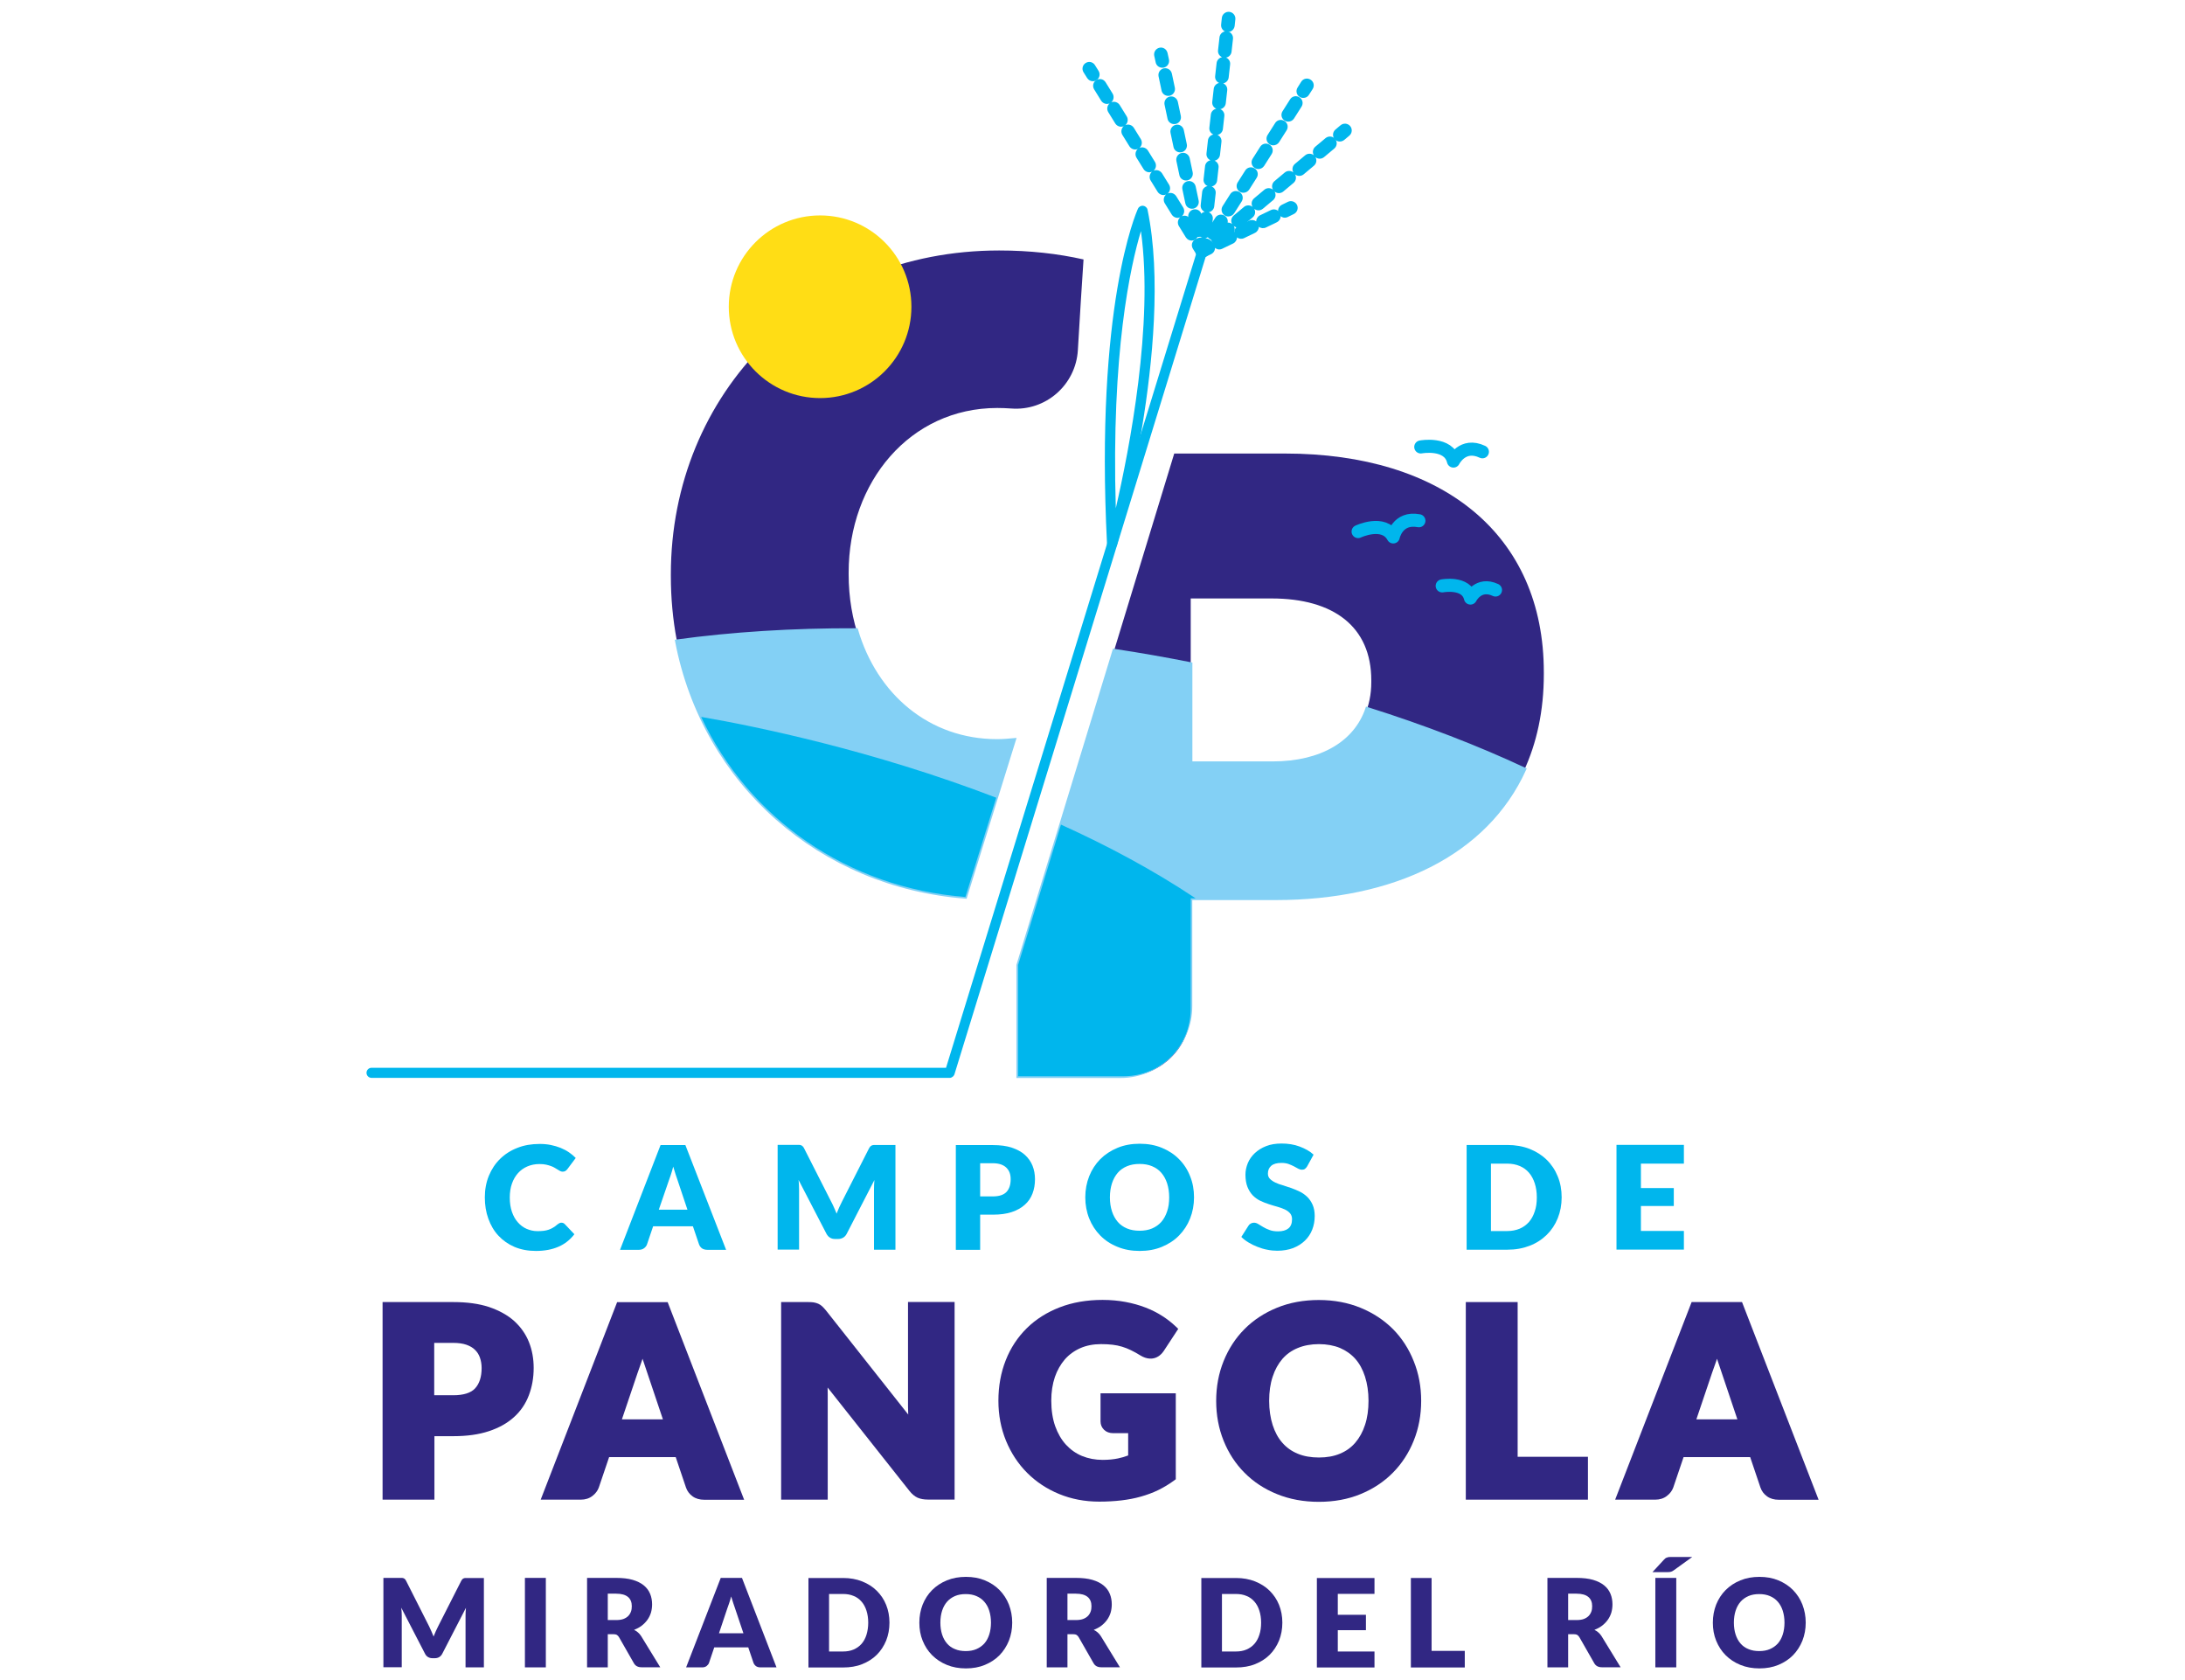
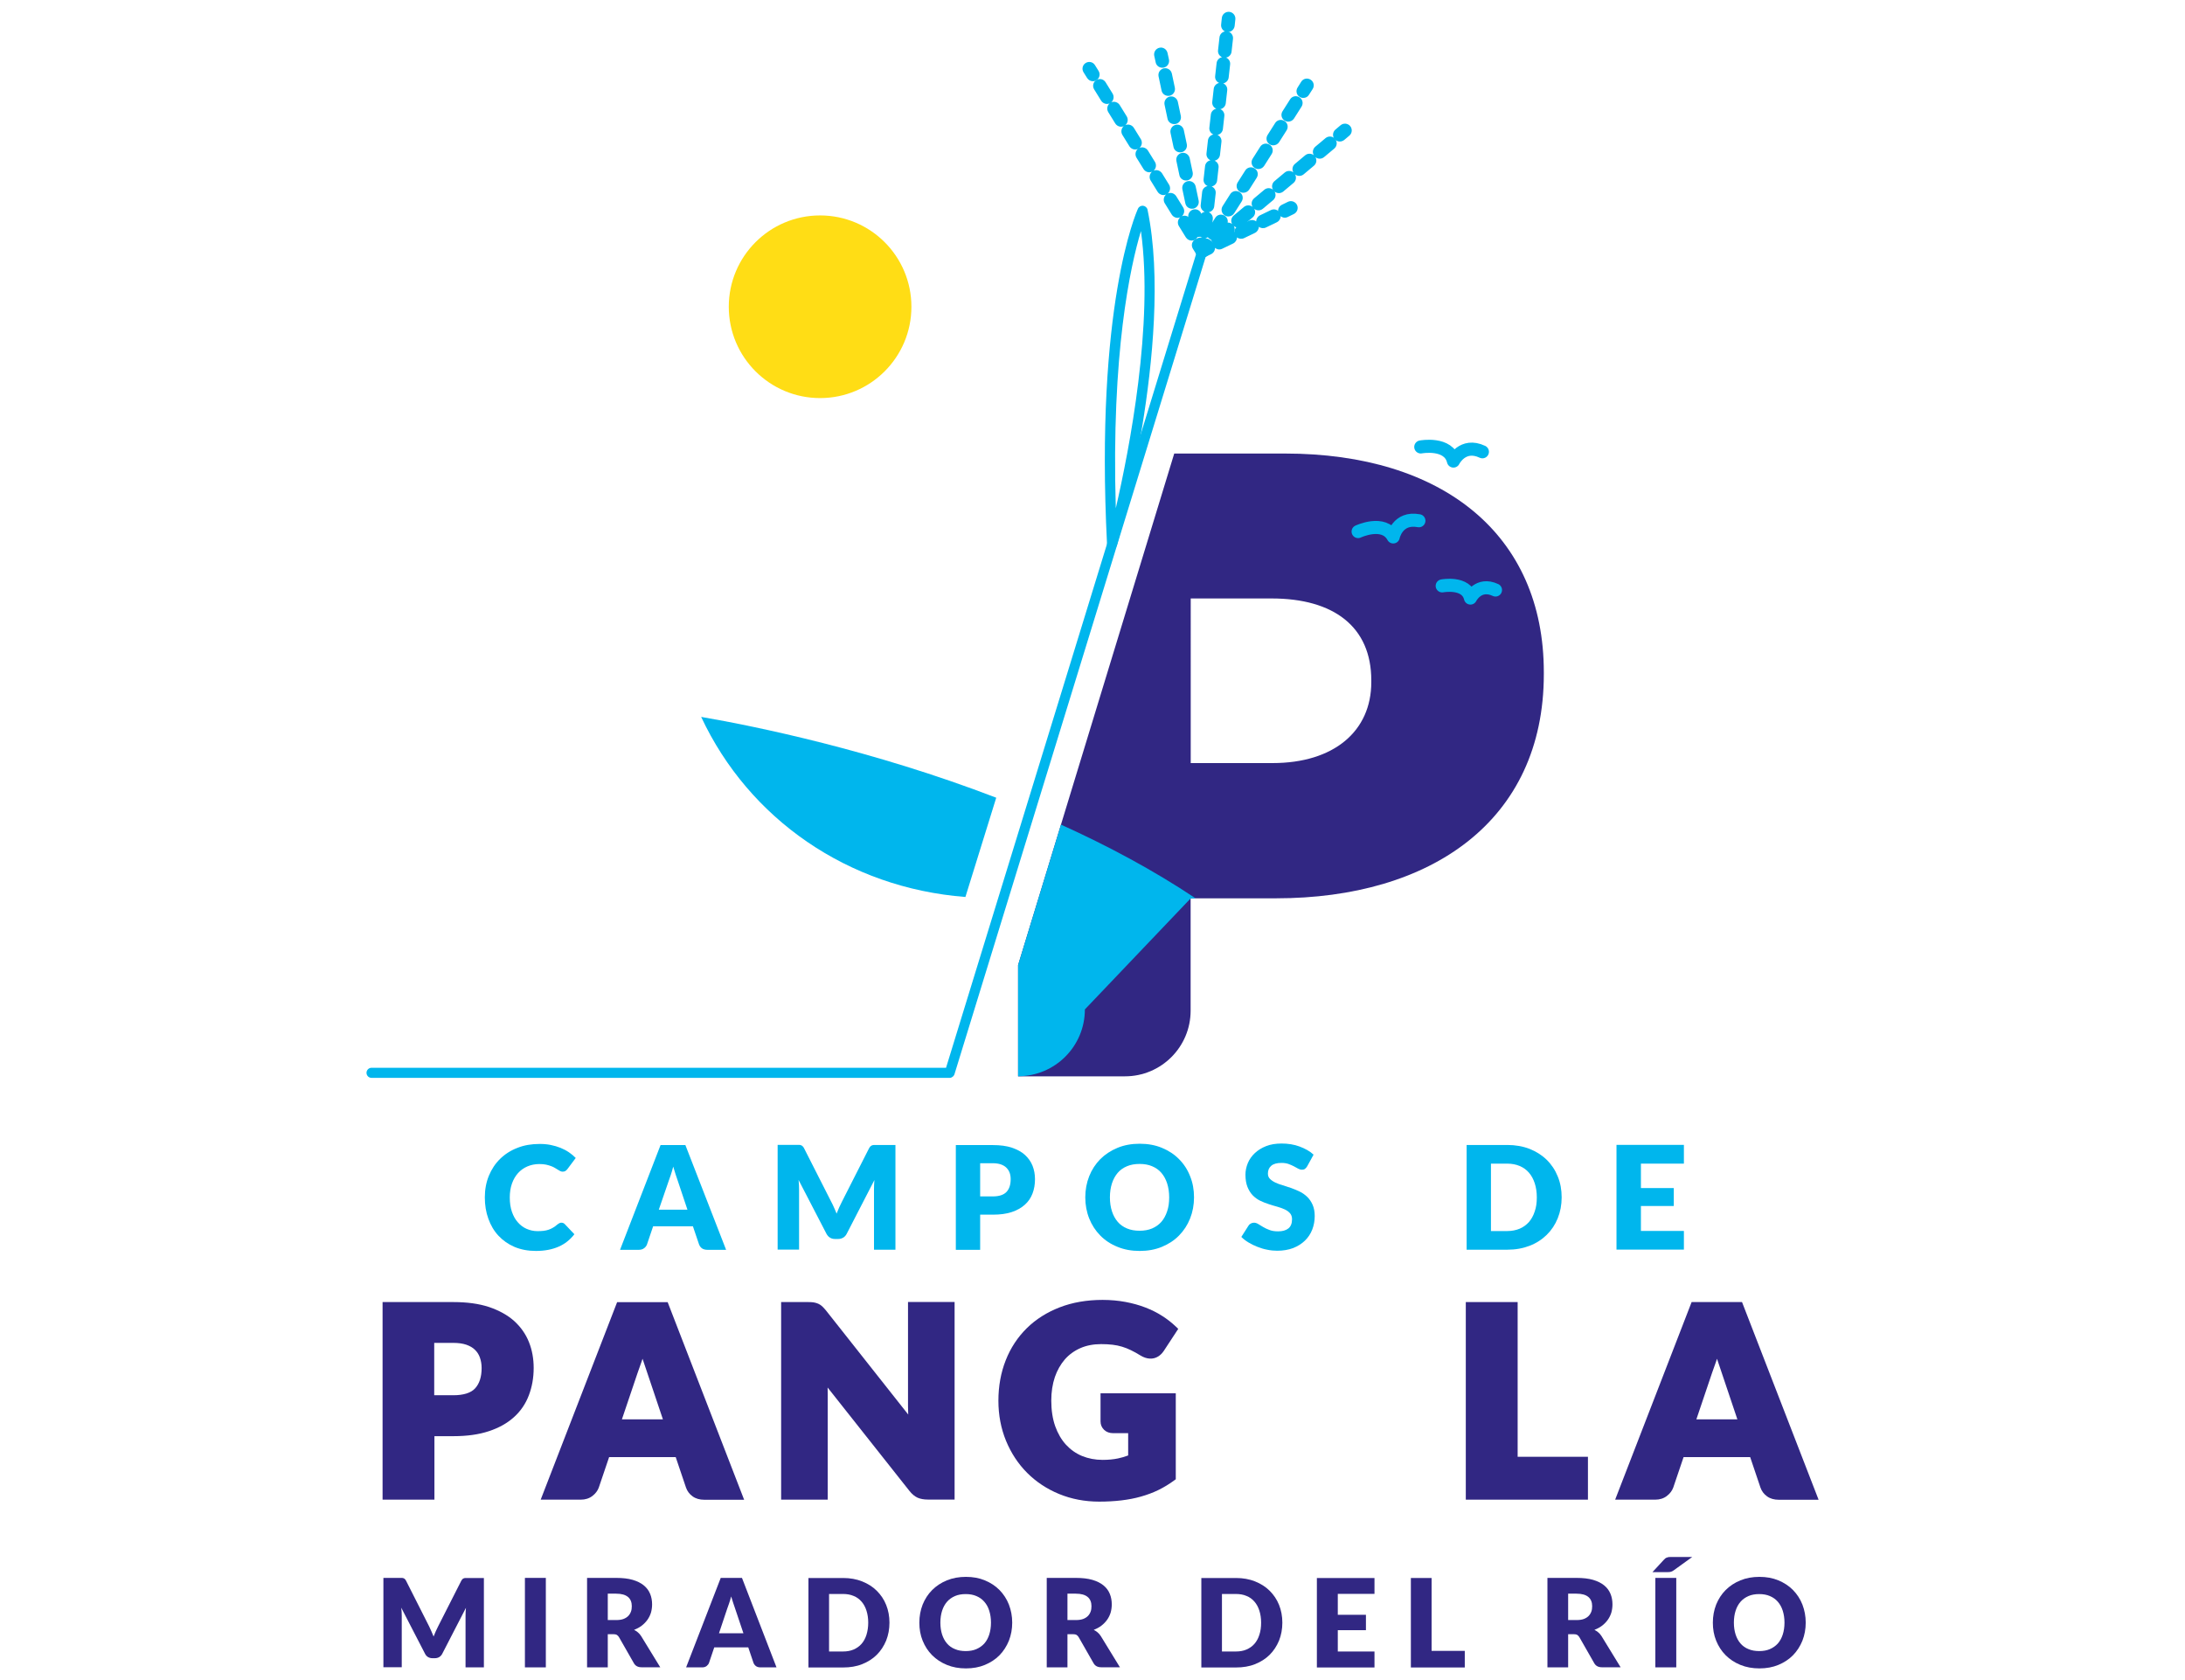
<svg xmlns="http://www.w3.org/2000/svg" version="1.1" id="Capa_9" x="0px" y="0px" viewBox="0 0 212 163" style="enable-background:new 0 0 212 163;" xml:space="preserve">
  <style type="text/css"> .st0{fill:#00B6ED;} .st1{fill:#312783;} .st2{fill:#83D0F5;stroke:#83D0F5;stroke-width:0.322;stroke-miterlimit:10;} .st3{fill:none;} .st4{fill:#FFDD15;} .st5{fill:none;stroke:#00B6ED;stroke-width:1.268;stroke-linecap:round;stroke-linejoin:round;stroke-miterlimit:10;} </style>
  <g>
    <g>
      <path class="st0" d="M54.47,118.62c0.06,0,0.11,0.01,0.17,0.03c0.06,0.02,0.11,0.06,0.16,0.11l0.93,0.98 c-0.41,0.53-0.92,0.94-1.54,1.21c-0.62,0.27-1.35,0.41-2.19,0.41c-0.77,0-1.46-0.13-2.08-0.39c-0.61-0.26-1.13-0.63-1.56-1.09 c-0.43-0.46-0.75-1.01-0.98-1.65c-0.23-0.63-0.34-1.32-0.34-2.07c0-0.76,0.13-1.45,0.39-2.09c0.26-0.63,0.62-1.18,1.09-1.64 c0.47-0.46,1.03-0.82,1.68-1.07c0.65-0.26,1.37-0.38,2.16-0.38c0.38,0,0.74,0.03,1.08,0.1c0.34,0.07,0.65,0.16,0.95,0.28 c0.29,0.12,0.56,0.26,0.81,0.43c0.25,0.17,0.46,0.35,0.66,0.55l-0.8,1.07c-0.05,0.07-0.11,0.12-0.18,0.18 c-0.07,0.05-0.17,0.08-0.29,0.08c-0.08,0-0.16-0.02-0.24-0.06c-0.07-0.04-0.15-0.08-0.24-0.14c-0.08-0.05-0.18-0.11-0.28-0.17 c-0.1-0.06-0.22-0.12-0.36-0.17c-0.14-0.05-0.3-0.1-0.48-0.14c-0.18-0.04-0.4-0.06-0.65-0.06c-0.43,0-0.82,0.08-1.17,0.23 c-0.35,0.15-0.66,0.37-0.91,0.65c-0.25,0.28-0.45,0.62-0.59,1.02c-0.14,0.4-0.21,0.85-0.21,1.35c0,0.52,0.07,0.98,0.21,1.39 c0.14,0.4,0.33,0.75,0.58,1.02c0.24,0.28,0.53,0.49,0.85,0.63c0.33,0.14,0.67,0.22,1.05,0.22c0.21,0,0.41-0.01,0.59-0.03 c0.18-0.02,0.34-0.06,0.49-0.11c0.15-0.05,0.3-0.12,0.43-0.2c0.14-0.08,0.28-0.18,0.41-0.3c0.06-0.05,0.12-0.08,0.18-0.12 C54.33,118.63,54.4,118.62,54.47,118.62z" />
      <path class="st0" d="M70.45,121.25h-1.83c-0.2,0-0.37-0.05-0.51-0.14c-0.13-0.1-0.22-0.22-0.28-0.37l-0.6-1.77h-3.86l-0.6,1.77 c-0.05,0.13-0.14,0.25-0.27,0.35c-0.13,0.1-0.3,0.16-0.5,0.16h-1.84l3.93-10.16h2.41L70.45,121.25z M63.92,117.36h2.78l-0.93-2.78 c-0.06-0.18-0.13-0.38-0.21-0.62c-0.08-0.24-0.16-0.5-0.24-0.78c-0.07,0.28-0.15,0.55-0.23,0.79s-0.15,0.45-0.22,0.63 L63.92,117.36z" />
      <path class="st0" d="M80.92,117.15c0.09,0.19,0.17,0.39,0.25,0.59c0.08-0.2,0.16-0.4,0.25-0.6c0.09-0.19,0.18-0.38,0.27-0.56 l2.61-5.14c0.05-0.09,0.09-0.16,0.14-0.21c0.05-0.05,0.1-0.08,0.16-0.11c0.06-0.02,0.13-0.04,0.21-0.04c0.08,0,0.17,0,0.27,0h1.8 v10.16H84.8v-5.84c0-0.28,0.01-0.59,0.04-0.92l-2.69,5.22c-0.08,0.16-0.2,0.29-0.34,0.37c-0.14,0.08-0.3,0.13-0.48,0.13h-0.32 c-0.18,0-0.34-0.04-0.48-0.13c-0.14-0.08-0.25-0.21-0.34-0.37l-2.71-5.23c0.02,0.16,0.03,0.32,0.04,0.48 c0.01,0.16,0.01,0.31,0.01,0.44v5.84h-2.08v-10.16h1.8c0.1,0,0.19,0,0.27,0s0.15,0.01,0.21,0.04c0.06,0.02,0.12,0.06,0.16,0.11 c0.05,0.05,0.1,0.12,0.14,0.21l2.62,5.16C80.75,116.78,80.84,116.96,80.92,117.15z" />
      <path class="st0" d="M95.1,117.85v3.4h-2.36v-10.16h3.59c0.72,0,1.33,0.08,1.84,0.25c0.51,0.17,0.94,0.4,1.27,0.7 c0.33,0.3,0.58,0.65,0.74,1.05c0.16,0.4,0.24,0.84,0.24,1.31c0,0.51-0.08,0.97-0.24,1.39c-0.16,0.42-0.41,0.79-0.75,1.09 c-0.33,0.3-0.76,0.54-1.27,0.71c-0.51,0.17-1.12,0.25-1.82,0.25H95.1z M95.1,116.07h1.23c0.61,0,1.06-0.15,1.33-0.44 c0.27-0.29,0.4-0.7,0.4-1.23c0-0.23-0.03-0.44-0.1-0.63c-0.07-0.19-0.18-0.35-0.32-0.49c-0.14-0.14-0.32-0.24-0.54-0.32 c-0.22-0.07-0.47-0.11-0.77-0.11H95.1V116.07z" />
      <path class="st0" d="M115.85,116.16c0,0.73-0.13,1.42-0.38,2.05c-0.25,0.63-0.61,1.18-1.07,1.65c-0.46,0.47-1.01,0.83-1.66,1.1 c-0.65,0.27-1.37,0.4-2.16,0.4s-1.51-0.13-2.16-0.4c-0.65-0.26-1.21-0.63-1.67-1.1c-0.46-0.47-0.82-1.02-1.07-1.65 c-0.25-0.63-0.38-1.32-0.38-2.05c0-0.73,0.13-1.42,0.38-2.05c0.25-0.63,0.61-1.18,1.07-1.65c0.46-0.46,1.02-0.83,1.67-1.1 c0.65-0.27,1.37-0.4,2.16-0.4s1.51,0.13,2.16,0.4c0.65,0.27,1.2,0.63,1.66,1.1c0.46,0.46,0.82,1.01,1.07,1.65 C115.73,114.75,115.85,115.43,115.85,116.16z M113.44,116.16c0-0.5-0.07-0.95-0.2-1.36c-0.13-0.4-0.32-0.74-0.56-1.02 c-0.24-0.28-0.54-0.49-0.9-0.64c-0.35-0.15-0.76-0.22-1.21-0.22c-0.46,0-0.86,0.07-1.22,0.22c-0.36,0.15-0.66,0.36-0.9,0.64 c-0.24,0.28-0.43,0.62-0.56,1.02c-0.13,0.4-0.2,0.85-0.2,1.36c0,0.51,0.07,0.96,0.2,1.36c0.13,0.4,0.32,0.74,0.56,1.02 c0.24,0.28,0.54,0.49,0.9,0.64c0.36,0.15,0.76,0.22,1.22,0.22c0.45,0,0.85-0.07,1.21-0.22c0.35-0.15,0.65-0.36,0.9-0.64 c0.24-0.28,0.43-0.62,0.56-1.02C113.38,117.12,113.44,116.67,113.44,116.16z" />
      <path class="st0" d="M126.83,113.15c-0.07,0.11-0.14,0.2-0.22,0.25c-0.08,0.06-0.18,0.08-0.3,0.08c-0.11,0-0.22-0.03-0.35-0.1 c-0.12-0.07-0.26-0.14-0.42-0.23c-0.16-0.08-0.33-0.16-0.53-0.23c-0.2-0.07-0.43-0.1-0.68-0.1c-0.44,0-0.77,0.09-0.99,0.28 c-0.22,0.19-0.32,0.44-0.32,0.76c0,0.2,0.06,0.37,0.2,0.51c0.13,0.13,0.3,0.25,0.51,0.35c0.21,0.1,0.45,0.19,0.73,0.27 c0.27,0.08,0.55,0.17,0.83,0.27c0.28,0.1,0.56,0.22,0.83,0.35c0.27,0.13,0.51,0.31,0.73,0.52c0.21,0.21,0.38,0.46,0.51,0.76 c0.13,0.3,0.2,0.66,0.2,1.08c0,0.47-0.08,0.91-0.24,1.32c-0.16,0.41-0.4,0.77-0.71,1.07c-0.31,0.3-0.69,0.54-1.14,0.72 c-0.45,0.17-0.97,0.26-1.55,0.26c-0.32,0-0.64-0.03-0.97-0.1c-0.33-0.06-0.65-0.16-0.95-0.28c-0.31-0.12-0.6-0.26-0.86-0.42 c-0.27-0.16-0.5-0.34-0.7-0.54l0.7-1.1c0.05-0.08,0.12-0.15,0.22-0.2s0.19-0.08,0.3-0.08c0.14,0,0.28,0.04,0.42,0.13 c0.14,0.09,0.3,0.19,0.48,0.29c0.18,0.11,0.38,0.2,0.62,0.29c0.23,0.09,0.51,0.13,0.82,0.13c0.43,0,0.76-0.09,1-0.28 c0.24-0.19,0.36-0.49,0.36-0.9c0-0.24-0.07-0.43-0.2-0.58c-0.13-0.15-0.3-0.27-0.51-0.37c-0.21-0.1-0.45-0.18-0.72-0.26 c-0.27-0.07-0.55-0.16-0.83-0.25c-0.28-0.09-0.56-0.2-0.83-0.33c-0.27-0.13-0.51-0.31-0.72-0.52c-0.21-0.22-0.38-0.49-0.51-0.81 c-0.13-0.32-0.2-0.72-0.2-1.2c0-0.38,0.08-0.75,0.23-1.12c0.15-0.36,0.38-0.69,0.68-0.97c0.3-0.28,0.66-0.51,1.1-0.68 c0.43-0.17,0.93-0.25,1.49-0.25c0.31,0,0.61,0.02,0.91,0.07c0.3,0.05,0.58,0.12,0.84,0.22c0.27,0.1,0.51,0.21,0.74,0.34 c0.23,0.13,0.44,0.28,0.62,0.45L126.83,113.15z" />
      <path class="st0" d="M151.52,116.16c0,0.73-0.13,1.41-0.38,2.03c-0.25,0.62-0.61,1.16-1.07,1.61c-0.46,0.45-1.01,0.81-1.66,1.06 c-0.65,0.25-1.37,0.38-2.16,0.38h-3.95v-10.16h3.95c0.79,0,1.51,0.13,2.16,0.38c0.65,0.26,1.2,0.61,1.66,1.06 c0.46,0.45,0.82,0.99,1.07,1.61C151.4,114.76,151.52,115.43,151.52,116.16z M149.11,116.16c0-0.5-0.07-0.96-0.2-1.36 c-0.13-0.4-0.32-0.75-0.56-1.03c-0.24-0.28-0.54-0.5-0.9-0.65c-0.35-0.15-0.76-0.23-1.21-0.23h-1.58v6.54h1.58 c0.45,0,0.85-0.08,1.21-0.23c0.35-0.15,0.65-0.37,0.9-0.65c0.24-0.28,0.43-0.62,0.56-1.03 C149.05,117.13,149.11,116.67,149.11,116.16z" />
      <path class="st0" d="M163.38,111.08v1.81h-4.17v2.37h3.19v1.74h-3.19v2.42h4.17v1.81h-6.54v-10.16H163.38z" />
    </g>
    <g>
      <path class="st1" d="M49.88,128.15c-0.64-0.57-1.46-1.02-2.43-1.35c-0.97-0.32-2.13-0.48-3.46-0.48h-6.87v19.17h5.03v-6.16h1.85 c1.31,0,2.46-0.16,3.42-0.48c0.98-0.32,1.8-0.78,2.44-1.36c0.65-0.58,1.14-1.3,1.45-2.12c0.31-0.81,0.47-1.7,0.47-2.66 c0-0.89-0.15-1.74-0.46-2.51C51.01,129.42,50.52,128.73,49.88,128.15z M43.98,135.36h-1.85v-5.08h1.85c0.49,0,0.92,0.06,1.27,0.18 c0.34,0.12,0.62,0.28,0.83,0.49c0.22,0.21,0.38,0.46,0.48,0.75c0.11,0.3,0.17,0.65,0.17,1.02c0,0.85-0.21,1.51-0.63,1.97 C45.7,135.13,44.98,135.36,43.98,135.36z" />
      <path class="st1" d="M59.88,126.32l-7.42,19.17h3.89c0.44,0,0.82-0.12,1.13-0.36c0.3-0.23,0.51-0.51,0.62-0.82l1-2.95h6.46l1,2.96 c0.12,0.34,0.33,0.63,0.64,0.85c0.3,0.22,0.69,0.33,1.14,0.33h3.86l-7.42-19.17H59.88z M62.27,132.04 c0.02-0.07,0.05-0.14,0.07-0.22c0.02,0.07,0.05,0.14,0.07,0.2l1.91,5.68h-3.98l1.52-4.5C61.98,132.87,62.12,132.48,62.27,132.04z" />
      <path class="st1" d="M88.1,136.45c0,0.25,0.01,0.51,0.02,0.78l-7.99-10.11c-0.13-0.16-0.25-0.28-0.35-0.38 c-0.12-0.11-0.25-0.2-0.39-0.26c-0.13-0.06-0.29-0.1-0.45-0.13c-0.14-0.02-0.32-0.03-0.52-0.03h-2.63v19.17h4.52v-10.25 c0-0.2,0-0.41-0.01-0.63l7.93,10.02c0.25,0.32,0.52,0.54,0.8,0.67c0.28,0.12,0.61,0.18,0.99,0.18h2.6v-19.17H88.1V136.45z" />
      <path class="st1" d="M103.31,131.89c0.41-0.47,0.92-0.84,1.51-1.1c0.59-0.26,1.27-0.39,2.01-0.39c0.41,0,0.79,0.02,1.12,0.06 c0.32,0.04,0.63,0.1,0.92,0.19c0.29,0.09,0.58,0.2,0.86,0.34c0.29,0.14,0.6,0.31,0.92,0.51c0.6,0.37,1.22,0.41,1.72,0.1 c0.21-0.13,0.39-0.31,0.54-0.53l1.41-2.15l-0.23-0.22c-0.39-0.37-0.83-0.72-1.32-1.03c-0.49-0.32-1.04-0.59-1.63-0.82 c-0.59-0.23-1.24-0.41-1.93-0.54c-0.69-0.13-1.44-0.2-2.23-0.2c-1.52,0-2.92,0.24-4.16,0.72c-1.24,0.48-2.32,1.16-3.2,2.03 c-0.88,0.87-1.57,1.91-2.04,3.11c-0.47,1.19-0.71,2.51-0.71,3.92c0,1.39,0.25,2.7,0.74,3.89c0.49,1.19,1.18,2.24,2.05,3.11 c0.87,0.87,1.91,1.56,3.1,2.05c1.19,0.49,2.49,0.74,3.89,0.74c0.76,0,1.48-0.04,2.15-0.12c0.67-0.08,1.31-0.2,1.9-0.37 c0.6-0.17,1.17-0.38,1.7-0.64c0.53-0.26,1.04-0.57,1.53-0.93l0.15-0.11v-8.34h-7.3v2.73c0,0.32,0.12,0.6,0.35,0.82 c0.22,0.21,0.52,0.32,0.89,0.32h1.44v2.16c-0.31,0.12-0.65,0.22-0.99,0.29c-0.43,0.09-0.93,0.14-1.49,0.14 c-0.72,0-1.39-0.13-2-0.38c-0.6-0.25-1.12-0.62-1.56-1.1c-0.44-0.48-0.79-1.09-1.04-1.79c-0.25-0.71-0.38-1.55-0.38-2.48 c0-0.84,0.12-1.61,0.35-2.29C102.57,132.95,102.9,132.37,103.31,131.89z" />
-       <path class="st1" d="M135.16,128.95c-0.87-0.87-1.92-1.57-3.14-2.07c-1.22-0.5-2.58-0.76-4.06-0.76c-1.47,0-2.84,0.25-4.06,0.75 c-1.22,0.5-2.28,1.19-3.15,2.07c-0.87,0.87-1.55,1.92-2.03,3.11c-0.48,1.19-0.72,2.48-0.72,3.86c0,1.37,0.24,2.67,0.72,3.86 c0.48,1.19,1.16,2.24,2.03,3.11c0.87,0.88,1.93,1.58,3.15,2.07c1.22,0.5,2.59,0.75,4.06,0.75c1.48,0,2.84-0.25,4.05-0.75 c1.22-0.5,2.27-1.2,3.14-2.08c0.87-0.88,1.55-1.93,2.02-3.11c0.48-1.19,0.72-2.48,0.72-3.86c0-1.36-0.24-2.66-0.72-3.84 C136.7,130.87,136.02,129.82,135.16,128.95z M130.01,141.03c-0.59,0.25-1.28,0.37-2.04,0.37c-0.77,0-1.47-0.12-2.06-0.37 c-0.59-0.24-1.09-0.6-1.49-1.06c-0.41-0.46-0.72-1.04-0.94-1.72c-0.22-0.69-0.34-1.48-0.34-2.35c0-0.87,0.11-1.65,0.34-2.34 c0.22-0.68,0.54-1.25,0.94-1.72c0.4-0.46,0.9-0.82,1.49-1.06c0.6-0.25,1.29-0.38,2.06-0.38c0.76,0,1.45,0.13,2.04,0.37 c0.58,0.25,1.08,0.6,1.49,1.06c0.41,0.46,0.72,1.04,0.94,1.72c0.22,0.69,0.34,1.48,0.34,2.34c0,0.87-0.11,1.67-0.34,2.35 c-0.22,0.68-0.54,1.25-0.94,1.72C131.09,140.44,130.59,140.79,130.01,141.03z" />
      <polygon class="st1" points="147.25,126.32 142.22,126.32 142.22,145.49 154.07,145.49 154.07,141.33 147.25,141.33 " />
      <path class="st1" d="M169.02,126.32h-4.89l-7.42,19.17h3.89c0.44,0,0.82-0.12,1.13-0.36c0.3-0.23,0.51-0.51,0.62-0.82l1-2.95h6.46 l1,2.96c0.12,0.34,0.33,0.63,0.64,0.85c0.3,0.22,0.69,0.33,1.14,0.33h3.86L169.02,126.32z M166.52,132.04 c0.02-0.07,0.05-0.14,0.07-0.22c0.02,0.07,0.04,0.14,0.07,0.2l1.91,5.68h-3.98l1.52-4.5 C166.23,132.87,166.37,132.48,166.52,132.04z" />
    </g>
    <g>
      <path class="st0" d="M106.04,7.88c-0.22,0-0.43-0.11-0.56-0.31l-0.35-0.56c-0.19-0.31-0.1-0.71,0.21-0.9 c0.31-0.19,0.71-0.1,0.9,0.21l0.35,0.56c0.19,0.31,0.1,0.71-0.21,0.9C106.28,7.85,106.16,7.88,106.04,7.88z" />
      <path class="st0" d="M115.62,23.34c-0.22,0-0.43-0.11-0.56-0.31l-0.68-1.1c-0.17-0.28-0.11-0.64,0.13-0.85 c-0.29,0.13-0.64,0.02-0.82-0.26l-0.68-1.1c-0.17-0.28-0.11-0.64,0.13-0.85c-0.29,0.13-0.64,0.02-0.82-0.26l-0.68-1.1 c-0.17-0.28-0.11-0.64,0.13-0.85c-0.29,0.13-0.64,0.02-0.82-0.26l-0.68-1.1c-0.17-0.28-0.11-0.64,0.13-0.85 c-0.29,0.13-0.64,0.02-0.82-0.26l-0.68-1.1c-0.17-0.28-0.11-0.64,0.13-0.85c-0.29,0.13-0.64,0.02-0.82-0.26l-0.68-1.1 c-0.17-0.28-0.11-0.64,0.13-0.85c-0.29,0.13-0.64,0.02-0.82-0.26l-0.68-1.1c-0.19-0.31-0.1-0.71,0.21-0.9 c0.31-0.19,0.71-0.1,0.9,0.21l0.68,1.1c0.17,0.28,0.11,0.64-0.13,0.85c0.29-0.13,0.64-0.02,0.82,0.26l0.68,1.1 c0.17,0.28,0.11,0.64-0.13,0.85c0.29-0.13,0.64-0.02,0.82,0.26l0.68,1.1c0.17,0.28,0.11,0.64-0.13,0.85 c0.29-0.13,0.64-0.02,0.82,0.26l0.68,1.1c0.17,0.28,0.11,0.64-0.13,0.85c0.29-0.13,0.64-0.02,0.82,0.26l0.68,1.1 c0.17,0.28,0.11,0.64-0.13,0.85c0.29-0.13,0.64-0.02,0.82,0.26l0.68,1.1c0.17,0.28,0.11,0.64-0.13,0.85 c0.29-0.13,0.64-0.02,0.82,0.26l0.68,1.1c0.19,0.31,0.1,0.71-0.21,0.9C115.86,23.31,115.74,23.34,115.62,23.34z" />
      <path class="st0" d="M116.65,25c-0.22,0-0.44-0.11-0.56-0.31l-0.35-0.56c-0.19-0.31-0.1-0.71,0.21-0.9 c0.31-0.19,0.71-0.1,0.9,0.21l0.03,0.06l0.06-0.03c0.33-0.16,0.72-0.02,0.88,0.3c0.16,0.33,0.02,0.72-0.3,0.88l-0.59,0.29 C116.85,24.98,116.75,25,116.65,25z" />
      <path class="st0" d="M118.3,24.2c-0.24,0-0.48-0.14-0.59-0.37c-0.16-0.33-0.02-0.72,0.3-0.88l1.06-0.51 c0.23-0.11,0.5-0.08,0.69,0.07c0-0.24,0.14-0.47,0.37-0.59l1.06-0.51c0.23-0.11,0.5-0.08,0.69,0.07c0-0.24,0.14-0.47,0.37-0.59 l1.06-0.51c0.33-0.16,0.72-0.02,0.88,0.3c0.16,0.33,0.02,0.72-0.3,0.88l-1.06,0.51c-0.23,0.11-0.5,0.08-0.69-0.07 c0,0.24-0.14,0.47-0.37,0.59l-1.06,0.51c-0.23,0.11-0.5,0.08-0.69-0.07c0,0.24-0.14,0.47-0.37,0.59l-1.06,0.51 C118.5,24.18,118.4,24.2,118.3,24.2z" />
      <path class="st0" d="M124.66,21.12c-0.24,0-0.48-0.14-0.59-0.37c-0.16-0.33-0.02-0.72,0.3-0.88l0.59-0.29 c0.33-0.16,0.72-0.02,0.88,0.3c0.16,0.33,0.02,0.72-0.3,0.88l-0.59,0.29C124.85,21.1,124.76,21.12,124.66,21.12z" />
    </g>
    <g>
      <path class="st0" d="M112.77,6.57c-0.3,0-0.58-0.21-0.64-0.52l-0.14-0.64c-0.07-0.35,0.15-0.7,0.51-0.78 c0.35-0.08,0.7,0.15,0.78,0.51l0.14,0.64c0.07,0.35-0.15,0.7-0.51,0.78C112.86,6.56,112.81,6.57,112.77,6.57z" />
      <path class="st0" d="M116.23,22.99c-0.3,0-0.58-0.21-0.64-0.52l-0.29-1.37c-0.07-0.35,0.15-0.7,0.51-0.78 c0.35-0.08,0.7,0.15,0.78,0.51l0.29,1.37c0.07,0.35-0.15,0.7-0.51,0.78C116.32,22.98,116.27,22.99,116.23,22.99z M115.65,20.25 c-0.3,0-0.58-0.21-0.64-0.52l-0.29-1.37c-0.07-0.36,0.15-0.7,0.51-0.78c0.35-0.08,0.7,0.15,0.78,0.51l0.29,1.37 c0.07,0.35-0.15,0.7-0.51,0.78C115.74,20.25,115.7,20.25,115.65,20.25z M115.07,17.51c-0.3,0-0.58-0.21-0.64-0.52l-0.29-1.37 c-0.07-0.35,0.15-0.7,0.51-0.78c0.35-0.08,0.7,0.15,0.78,0.51l0.29,1.37c0.07,0.36-0.15,0.7-0.51,0.78 C115.16,17.51,115.12,17.51,115.07,17.51z M114.5,14.78c-0.3,0-0.58-0.21-0.64-0.52l-0.29-1.37c-0.07-0.35,0.15-0.7,0.51-0.78 c0.36-0.08,0.7,0.15,0.78,0.51l0.29,1.37c0.07,0.35-0.15,0.7-0.51,0.78C114.59,14.77,114.54,14.78,114.5,14.78z M113.92,12.04 c-0.3,0-0.58-0.21-0.64-0.52l-0.29-1.37c-0.07-0.35,0.15-0.7,0.51-0.78c0.35-0.08,0.7,0.15,0.78,0.51l0.29,1.37 c0.07,0.36-0.15,0.7-0.51,0.78C114.01,12.04,113.96,12.04,113.92,12.04z M113.34,9.3c-0.3,0-0.58-0.21-0.64-0.52l-0.29-1.37 c-0.07-0.36,0.15-0.7,0.51-0.78c0.35-0.07,0.7,0.15,0.78,0.51l0.29,1.37c0.07,0.35-0.15,0.7-0.51,0.78 C113.43,9.3,113.39,9.3,113.34,9.3z" />
      <path class="st0" d="M116.65,25c-0.04,0-0.08,0-0.12-0.01c-0.26-0.05-0.47-0.25-0.53-0.51l-0.14-0.64 c-0.07-0.35,0.15-0.7,0.51-0.78c0.17-0.04,0.35,0,0.49,0.09c0.16-0.03,0.34-0.01,0.49,0.09c0.31,0.19,0.4,0.6,0.2,0.91l-0.35,0.55 C117.09,24.89,116.88,25,116.65,25z" />
      <path class="st0" d="M117.73,23.29c-0.12,0-0.24-0.03-0.35-0.1c-0.31-0.19-0.4-0.6-0.2-0.91l0.73-1.15c0.19-0.31,0.6-0.4,0.91-0.2 c0.31,0.19,0.4,0.6,0.2,0.91l-0.73,1.15C118.16,23.19,117.95,23.29,117.73,23.29z M119.18,21c-0.12,0-0.24-0.03-0.35-0.1 c-0.31-0.19-0.4-0.6-0.2-0.91l0.73-1.15c0.19-0.31,0.6-0.4,0.91-0.2c0.31,0.19,0.4,0.6,0.2,0.91l-0.73,1.15 C119.61,20.89,119.4,21,119.18,21z M120.64,18.7c-0.12,0-0.24-0.03-0.35-0.1c-0.31-0.19-0.4-0.6-0.2-0.91l0.73-1.15 c0.19-0.31,0.6-0.4,0.91-0.2c0.31,0.19,0.4,0.6,0.2,0.91l-0.73,1.15C121.07,18.59,120.85,18.7,120.64,18.7z M122.09,16.4 c-0.12,0-0.24-0.03-0.35-0.1c-0.31-0.19-0.4-0.6-0.2-0.91l0.73-1.15c0.19-0.31,0.6-0.4,0.91-0.2c0.31,0.19,0.4,0.6,0.2,0.91 l-0.73,1.15C122.52,16.29,122.31,16.4,122.09,16.4z M123.54,14.1c-0.12,0-0.24-0.03-0.35-0.1c-0.31-0.19-0.4-0.6-0.2-0.91 l0.73-1.15c0.19-0.31,0.6-0.4,0.91-0.2c0.31,0.19,0.4,0.6,0.2,0.91l-0.73,1.15C123.97,13.99,123.76,14.1,123.54,14.1z M124.99,11.8c-0.12,0-0.24-0.03-0.35-0.1c-0.31-0.19-0.4-0.6-0.2-0.91l0.73-1.15c0.19-0.31,0.6-0.4,0.91-0.2 c0.31,0.19,0.4,0.6,0.2,0.91l-0.73,1.15C125.43,11.69,125.21,11.8,124.99,11.8z" />
      <path class="st0" d="M126.45,9.5c-0.12,0-0.24-0.03-0.35-0.1c-0.31-0.19-0.4-0.6-0.2-0.91l0.35-0.56c0.19-0.31,0.6-0.4,0.91-0.2 c0.31,0.19,0.4,0.6,0.2,0.91L127,9.2C126.88,9.4,126.67,9.5,126.45,9.5z" />
    </g>
    <g>
      <path class="st0" d="M119.13,3.11c-0.02,0-0.05,0-0.07,0c-0.36-0.04-0.62-0.37-0.58-0.73l0.07-0.65c0.04-0.36,0.37-0.62,0.73-0.58 c0.36,0.04,0.62,0.37,0.58,0.73l-0.07,0.65C119.74,2.86,119.46,3.11,119.13,3.11z" />
      <path class="st0" d="M116.87,23.1c-0.02,0-0.05,0-0.07,0c-0.36-0.04-0.62-0.37-0.58-0.73l0.14-1.25c0.03-0.29,0.26-0.52,0.53-0.57 c-0.26-0.11-0.43-0.38-0.39-0.68l0.14-1.25c0.03-0.29,0.26-0.52,0.53-0.57c-0.26-0.11-0.43-0.38-0.39-0.68l0.14-1.25 c0.03-0.29,0.26-0.52,0.53-0.57c-0.26-0.11-0.43-0.38-0.39-0.68l0.14-1.25c0.03-0.29,0.26-0.52,0.53-0.57 c-0.26-0.11-0.43-0.38-0.39-0.68l0.14-1.25c0.03-0.29,0.26-0.52,0.53-0.57c-0.26-0.11-0.43-0.38-0.39-0.68l0.14-1.25 c0.03-0.29,0.26-0.52,0.53-0.57c-0.26-0.11-0.43-0.38-0.39-0.68l0.14-1.25c0.03-0.29,0.26-0.52,0.53-0.57 c-0.26-0.11-0.43-0.38-0.39-0.68l0.14-1.25c0.04-0.36,0.37-0.62,0.73-0.58c0.36,0.04,0.62,0.37,0.58,0.73l-0.14,1.25 c-0.03,0.29-0.26,0.52-0.53,0.57c0.26,0.11,0.43,0.38,0.39,0.68l-0.14,1.25c-0.03,0.29-0.26,0.52-0.53,0.57 c0.26,0.11,0.43,0.38,0.39,0.68l-0.14,1.25c-0.03,0.29-0.26,0.52-0.53,0.57c0.26,0.11,0.43,0.38,0.39,0.68l-0.14,1.25 c-0.03,0.29-0.26,0.52-0.53,0.57c0.26,0.11,0.43,0.38,0.39,0.68l-0.14,1.25c-0.03,0.29-0.26,0.52-0.53,0.57 c0.26,0.11,0.43,0.38,0.39,0.68l-0.14,1.25c-0.03,0.29-0.26,0.52-0.53,0.57c0.26,0.11,0.43,0.38,0.39,0.68l-0.14,1.25 c-0.03,0.29-0.26,0.52-0.53,0.57c0.26,0.11,0.43,0.38,0.39,0.68l-0.14,1.25C117.48,22.85,117.2,23.1,116.87,23.1z" />
      <path class="st0" d="M116.65,25c-0.11,0-0.21-0.03-0.31-0.08c-0.24-0.13-0.37-0.39-0.34-0.65l0.07-0.65 c0.04-0.36,0.37-0.62,0.73-0.58c0.17,0.02,0.32,0.11,0.43,0.23c0.16,0.02,0.32,0.1,0.43,0.23c0.23,0.28,0.2,0.69-0.08,0.93 l-0.5,0.42C116.96,24.95,116.8,25,116.65,25z" />
      <path class="st0" d="M118.14,23.74c-0.19,0-0.37-0.08-0.5-0.23c-0.23-0.28-0.2-0.69,0.08-0.93l0.99-0.83 c0.25-0.21,0.6-0.2,0.84-0.01c-0.16-0.27-0.1-0.62,0.15-0.83l0.99-0.83c0.25-0.21,0.6-0.2,0.84-0.01 c-0.16-0.27-0.1-0.62,0.15-0.83l0.99-0.83c0.25-0.21,0.6-0.2,0.84-0.01c-0.16-0.27-0.1-0.62,0.15-0.83l0.99-0.83 c0.25-0.21,0.6-0.2,0.84-0.01c-0.16-0.27-0.1-0.62,0.15-0.83l0.99-0.83c0.25-0.21,0.6-0.2,0.84-0.01 c-0.16-0.27-0.1-0.62,0.15-0.83l0.99-0.83c0.28-0.23,0.69-0.2,0.93,0.08c0.23,0.28,0.2,0.69-0.08,0.93l-0.99,0.83 c-0.25,0.21-0.6,0.2-0.84,0.01c0.16,0.27,0.1,0.62-0.15,0.83l-0.99,0.83c-0.25,0.21-0.6,0.2-0.84,0.01 c0.16,0.27,0.1,0.62-0.15,0.83l-0.99,0.83c-0.25,0.21-0.6,0.2-0.84,0.01c0.16,0.27,0.1,0.62-0.15,0.83l-0.99,0.83 c-0.25,0.21-0.6,0.2-0.84,0.01c0.16,0.27,0.1,0.62-0.15,0.83l-0.99,0.83c-0.25,0.21-0.6,0.2-0.84,0.01 c0.16,0.27,0.1,0.62-0.15,0.83l-0.99,0.83C118.44,23.69,118.29,23.74,118.14,23.74z" />
      <path class="st0" d="M129.99,13.73c-0.19,0-0.37-0.08-0.5-0.23c-0.23-0.28-0.2-0.69,0.08-0.93l0.5-0.42 c0.28-0.23,0.69-0.2,0.93,0.08c0.23,0.28,0.2,0.69-0.08,0.93l-0.5,0.42C130.29,13.68,130.14,13.73,129.99,13.73z" />
    </g>
    <g>
      <path class="st1" d="M124.68,44h-10.75L98.78,93.63v10.79h10.37c3.52,0,6.37-2.85,6.37-6.37V87.15h8.29 c15.02,0,25.98-7.51,25.98-21.75v-0.17C149.8,51.85,139.96,44,124.68,44z M133.05,66.18c0,4.75-3.62,7.85-9.58,7.85h-7.94V58.06 h7.85c6.04,0,9.67,2.76,9.67,7.94V66.18z" />
    </g>
-     <path class="st1" d="M82.34,55.72v-0.17c0-8.8,5.96-15.97,14.42-15.97c0.46,0,0.9,0.02,1.34,0.05c3.36,0.27,6.28-2.29,6.48-5.66 c0.2-3.33,0.39-6.52,0.55-8.8c-2.49-0.56-5.21-0.87-8.19-0.87c-18.3,0-31.85,13.81-31.85,31.42v0.17 c0,17.14,12.55,29.88,28.6,31.12c1.2-3.85,2.94-9.46,4.74-15.25c-0.54,0.05-1.08,0.1-1.66,0.1C88.3,71.86,82.34,64.79,82.34,55.72z " />
    <g>
-       <path class="st2" d="M147.92,74.63c-4.6-2.15-9.73-4.13-15.28-5.88c-1.1,3.26-4.38,5.28-9.17,5.28h-7.94v-9.62 c-2.43-0.48-4.91-0.92-7.43-1.3l-9.32,30.52v10.79l9.93,0c3.76,0,6.81-3.05,6.81-6.81l0-10.45h8.29 C135.16,87.15,144.18,82.87,147.92,74.63z" />
-       <path class="st2" d="M93.67,87.02c1.2-3.85,2.94-9.46,4.74-15.25c-0.54,0.05-1.08,0.1-1.66,0.1c-6.69,0-11.81-4.43-13.66-10.76 c-6.21-0.02-12.07,0.36-17.43,1.09C68.32,76.08,79.66,85.94,93.67,87.02z" />
-     </g>
+       </g>
    <g>
      <path class="st0" d="M93.67,87.02c0.8-2.58,1.85-5.94,2.99-9.63c-12-4.61-23.36-6.93-28.63-7.84 C72.67,79.47,82.29,86.14,93.67,87.02z" />
-       <path class="st0" d="M115.53,87.15H116c-4.12-2.75-8.57-5.12-13.06-7.15l-4.16,13.62v10.79l10.26,0c3.58,0,6.48-2.9,6.48-6.48 L115.53,87.15z" />
+       <path class="st0" d="M115.53,87.15H116c-4.12-2.75-8.57-5.12-13.06-7.15l-4.16,13.62v10.79c3.58,0,6.48-2.9,6.48-6.48 L115.53,87.15z" />
    </g>
    <g>
      <path class="st3" d="M124.68,44h-10.75L98.78,93.63v10.79h9.41c4.05,0,7.33-3.28,7.33-7.33v-9.93h8.29 c15.02,0,25.98-7.51,25.98-21.75v-0.17C149.8,51.85,139.96,44,124.68,44z M133.05,66.18c0,4.75-3.62,7.85-9.58,7.85h-7.94V58.06 h7.85c6.04,0,9.67,2.76,9.67,7.94V66.18z" />
    </g>
    <path class="st3" d="M82.34,55.72v-0.17c0-8.8,5.96-15.97,14.42-15.97c0.42,0,0.84,0.02,1.24,0.04c3.42,0.25,6.38-2.33,6.58-5.75 c0.2-3.29,0.39-6.44,0.54-8.7c-2.49-0.56-5.21-0.87-8.19-0.87c-18.3,0-31.85,13.81-31.85,31.42v0.17 c0,17.14,12.55,29.88,28.6,31.12c1.2-3.85,2.94-9.46,4.74-15.25c-0.54,0.05-1.08,0.1-1.66,0.1C88.3,71.86,82.34,64.79,82.34,55.72z " />
    <path class="st0" d="M111.34,20.35c-0.04-0.21-0.22-0.36-0.43-0.39c-0.21-0.02-0.41,0.09-0.5,0.29c-0.17,0.37-4.17,9.45-3,32.55 c0.01,0.24,0.2,0.44,0.44,0.46c0.02,0,0.04,0,0.05,0c0.22,0,0.41-0.15,0.47-0.36c0.01-0.05,1.4-5.09,2.46-11.57 C111.81,35.34,112.69,26.82,111.34,20.35z M108.26,49.31c-0.45-15.07,1.42-23.51,2.44-26.89 C111.94,31.42,109.59,43.53,108.26,49.31z" />
    <circle class="st4" cx="79.57" cy="29.76" r="8.86" />
    <g>
      <path class="st5" d="M131.77,51.57c0,0,2.49-1.18,3.41,0.52c0,0,0.39-1.97,2.49-1.57" />
      <path class="st5" d="M137.85,43.36c0,0,2.71-0.51,3.17,1.37c0,0,0.88-1.81,2.81-0.9" />
      <path class="st5" d="M139.93,56.84c0,0,2.35-0.45,2.74,1.18c0,0,0.76-1.56,2.43-0.78" />
    </g>
    <g>
      <path class="st3" d="M147.92,74.63c-4.6-2.15-9.73-4.13-15.28-5.88c-1.1,3.26-4.38,5.28-9.17,5.28h-7.94v-9.62 c-2.43-0.48-4.91-0.92-7.43-1.3l-9.32,30.52v10.79l9.88,0c3.79,0,6.87-3.07,6.87-6.87l0-10.4h8.29 C135.16,87.15,144.18,82.87,147.92,74.63z" />
      <path class="st3" d="M93.67,87.02c1.2-3.85,2.94-9.46,4.74-15.25c-0.54,0.05-1.08,0.1-1.66,0.1c-6.69,0-11.81-4.43-13.66-10.76 c-6.21-0.02-12.07,0.36-17.43,1.09C68.32,76.08,79.66,85.94,93.67,87.02z" />
    </g>
    <path class="st0" d="M116.8,23.87c-0.26-0.08-0.54,0.07-0.61,0.33l-24.4,79.39H36.05c-0.27,0-0.49,0.22-0.49,0.49 s0.22,0.49,0.49,0.49h56.1c0,0,0,0,0,0c0.06,0,0.12-0.01,0.17-0.04c0.02-0.01,0.03-0.02,0.05-0.03c0.04-0.02,0.07-0.04,0.1-0.07 c0.02-0.01,0.03-0.03,0.04-0.04c0.03-0.03,0.05-0.06,0.06-0.09c0.01-0.02,0.02-0.04,0.03-0.06c0-0.01,0.01-0.02,0.01-0.03 l24.51-79.74C117.2,24.23,117.06,23.95,116.8,23.87z" />
    <g>
      <path class="st1" d="M41.86,158.27c0.07,0.16,0.14,0.33,0.21,0.5c0.07-0.17,0.14-0.34,0.21-0.51c0.08-0.16,0.15-0.32,0.23-0.48 l2.23-4.39c0.04-0.08,0.08-0.13,0.12-0.18c0.04-0.04,0.09-0.07,0.14-0.09c0.05-0.02,0.11-0.03,0.18-0.03c0.07,0,0.14,0,0.23,0 h1.54v8.67h-1.78v-4.99c0-0.24,0.01-0.5,0.04-0.79l-2.3,4.46c-0.07,0.14-0.17,0.24-0.29,0.32c-0.12,0.07-0.26,0.11-0.41,0.11 h-0.27c-0.15,0-0.29-0.04-0.41-0.11c-0.12-0.07-0.22-0.18-0.29-0.32l-2.31-4.47c0.02,0.14,0.03,0.28,0.04,0.41 c0.01,0.14,0.01,0.26,0.01,0.38v4.99h-1.78v-8.67h1.54c0.09,0,0.16,0,0.23,0c0.07,0,0.12,0.01,0.18,0.03 c0.05,0.02,0.1,0.05,0.14,0.09c0.04,0.04,0.08,0.1,0.12,0.18l2.23,4.41C41.71,157.95,41.78,158.1,41.86,158.27z" />
      <path class="st1" d="M52.96,161.76h-2.03v-8.68h2.03V161.76z" />
      <path class="st1" d="M58.97,158.55v3.21h-2.01v-8.68h2.82c0.63,0,1.16,0.06,1.61,0.19c0.44,0.13,0.8,0.31,1.08,0.54 c0.28,0.23,0.48,0.5,0.61,0.82c0.13,0.31,0.19,0.66,0.19,1.02c0,0.28-0.04,0.55-0.11,0.8c-0.08,0.25-0.19,0.48-0.34,0.69 c-0.15,0.21-0.33,0.4-0.55,0.57c-0.22,0.17-0.47,0.3-0.75,0.41c0.14,0.07,0.26,0.15,0.38,0.25c0.12,0.1,0.22,0.22,0.31,0.36 l1.85,3.02h-1.82c-0.34,0-0.58-0.13-0.73-0.38l-1.44-2.52c-0.06-0.11-0.14-0.19-0.22-0.24c-0.09-0.05-0.21-0.07-0.36-0.07H58.97z M58.97,157.17h0.81c0.27,0,0.51-0.03,0.7-0.1c0.19-0.07,0.35-0.17,0.47-0.29c0.12-0.12,0.21-0.27,0.27-0.43 c0.06-0.16,0.08-0.34,0.08-0.53c0-0.38-0.12-0.68-0.37-0.89c-0.25-0.21-0.63-0.32-1.15-0.32h-0.81V157.17z" />
      <path class="st1" d="M75.34,161.76h-1.56c-0.17,0-0.32-0.04-0.43-0.12c-0.11-0.08-0.19-0.19-0.24-0.31l-0.51-1.51h-3.3l-0.51,1.51 c-0.04,0.11-0.12,0.21-0.23,0.3c-0.12,0.09-0.26,0.13-0.42,0.13h-1.57l3.36-8.68h2.06L75.34,161.76z M69.76,158.45h2.37l-0.8-2.38 c-0.05-0.15-0.11-0.33-0.18-0.53c-0.07-0.2-0.14-0.43-0.21-0.66c-0.06,0.24-0.13,0.47-0.2,0.67s-0.13,0.39-0.19,0.54L69.76,158.45 z" />
      <path class="st1" d="M86.3,157.42c0,0.63-0.11,1.21-0.32,1.74c-0.22,0.53-0.52,0.99-0.91,1.38c-0.39,0.39-0.87,0.69-1.42,0.91 c-0.55,0.22-1.17,0.32-1.84,0.32h-3.37v-8.68h3.37c0.67,0,1.29,0.11,1.84,0.33c0.55,0.22,1.03,0.52,1.42,0.91 c0.39,0.39,0.7,0.84,0.91,1.37C86.19,156.22,86.3,156.8,86.3,157.42z M84.24,157.42c0-0.43-0.06-0.82-0.17-1.16 c-0.11-0.35-0.27-0.64-0.48-0.88c-0.21-0.24-0.46-0.43-0.77-0.55c-0.3-0.13-0.65-0.19-1.03-0.19h-1.35v5.58h1.35 c0.39,0,0.73-0.06,1.03-0.19c0.3-0.13,0.56-0.31,0.77-0.55c0.21-0.24,0.37-0.53,0.48-0.88C84.18,158.24,84.24,157.85,84.24,157.42 z" />
      <path class="st1" d="M98.21,157.42c0,0.63-0.11,1.21-0.32,1.75c-0.22,0.54-0.52,1.01-0.91,1.41s-0.87,0.71-1.42,0.94 c-0.55,0.23-1.17,0.34-1.84,0.34c-0.68,0-1.29-0.11-1.85-0.34c-0.56-0.23-1.03-0.54-1.43-0.94c-0.4-0.4-0.7-0.87-0.92-1.41 c-0.22-0.54-0.32-1.12-0.32-1.75c0-0.63,0.11-1.21,0.32-1.75c0.22-0.54,0.52-1.01,0.92-1.41c0.4-0.4,0.87-0.71,1.43-0.94 c0.56-0.23,1.17-0.34,1.85-0.34c0.68,0,1.29,0.11,1.84,0.34c0.55,0.23,1.03,0.54,1.42,0.94c0.39,0.4,0.7,0.87,0.91,1.41 C98.1,156.22,98.21,156.8,98.21,157.42z M96.15,157.42c0-0.43-0.06-0.81-0.17-1.16s-0.27-0.63-0.48-0.87 c-0.21-0.24-0.46-0.42-0.77-0.55c-0.3-0.13-0.65-0.19-1.03-0.19c-0.39,0-0.74,0.06-1.04,0.19c-0.3,0.13-0.56,0.31-0.77,0.55 c-0.21,0.24-0.37,0.53-0.48,0.87s-0.17,0.73-0.17,1.16c0,0.43,0.06,0.82,0.17,1.16s0.27,0.63,0.48,0.87 c0.21,0.24,0.46,0.42,0.77,0.54c0.3,0.13,0.65,0.19,1.04,0.19c0.39,0,0.73-0.06,1.03-0.19c0.3-0.13,0.56-0.31,0.77-0.54 c0.21-0.24,0.37-0.53,0.48-0.87S96.15,157.85,96.15,157.42z" />
      <path class="st1" d="M103.57,158.55v3.21h-2.01v-8.68h2.82c0.63,0,1.16,0.06,1.61,0.19c0.44,0.13,0.8,0.31,1.08,0.54 c0.28,0.23,0.48,0.5,0.61,0.82c0.13,0.31,0.19,0.66,0.19,1.02c0,0.28-0.04,0.55-0.11,0.8c-0.08,0.25-0.19,0.48-0.34,0.69 c-0.15,0.21-0.33,0.4-0.55,0.57c-0.22,0.17-0.47,0.3-0.75,0.41c0.14,0.07,0.26,0.15,0.38,0.25c0.12,0.1,0.22,0.22,0.31,0.36 l1.85,3.02h-1.82c-0.34,0-0.58-0.13-0.73-0.38l-1.44-2.52c-0.06-0.11-0.14-0.19-0.22-0.24c-0.09-0.05-0.21-0.07-0.36-0.07H103.57z M103.57,157.17h0.81c0.27,0,0.51-0.03,0.7-0.1c0.19-0.07,0.35-0.17,0.47-0.29c0.12-0.12,0.21-0.27,0.27-0.43 c0.06-0.16,0.08-0.34,0.08-0.53c0-0.38-0.12-0.68-0.37-0.89c-0.25-0.21-0.63-0.32-1.15-0.32h-0.81V157.17z" />
      <path class="st1" d="M124.42,157.42c0,0.63-0.11,1.21-0.32,1.74c-0.22,0.53-0.52,0.99-0.91,1.38c-0.39,0.39-0.87,0.69-1.42,0.91 c-0.55,0.22-1.17,0.32-1.84,0.32h-3.37v-8.68h3.37c0.67,0,1.29,0.11,1.84,0.33c0.55,0.22,1.03,0.52,1.42,0.91 c0.39,0.39,0.7,0.84,0.91,1.37C124.31,156.22,124.42,156.8,124.42,157.42z M122.36,157.42c0-0.43-0.06-0.82-0.17-1.16 c-0.11-0.35-0.27-0.64-0.48-0.88c-0.21-0.24-0.46-0.43-0.77-0.55c-0.3-0.13-0.65-0.19-1.03-0.19h-1.35v5.58h1.35 c0.39,0,0.73-0.06,1.03-0.19c0.3-0.13,0.56-0.31,0.77-0.55c0.21-0.24,0.37-0.53,0.48-0.88 C122.31,158.24,122.36,157.85,122.36,157.42z" />
      <path class="st1" d="M133.36,153.08v1.55h-3.56v2.03h2.73v1.49h-2.73v2.07h3.56v1.55h-5.59v-8.68H133.36z" />
      <path class="st1" d="M138.9,160.16h3.22v1.61h-5.23v-8.68h2.01V160.16z" />
      <path class="st1" d="M152.15,158.55v3.21h-2.01v-8.68h2.82c0.63,0,1.16,0.06,1.61,0.19c0.44,0.13,0.8,0.31,1.08,0.54 c0.28,0.23,0.48,0.5,0.61,0.82c0.13,0.31,0.19,0.66,0.19,1.02c0,0.28-0.04,0.55-0.11,0.8c-0.08,0.25-0.19,0.48-0.34,0.69 c-0.15,0.21-0.33,0.4-0.55,0.57c-0.22,0.17-0.47,0.3-0.75,0.41c0.14,0.07,0.26,0.15,0.38,0.25c0.12,0.1,0.22,0.22,0.31,0.36 l1.85,3.02h-1.82c-0.34,0-0.58-0.13-0.73-0.38l-1.44-2.52c-0.06-0.11-0.14-0.19-0.22-0.24c-0.09-0.05-0.21-0.07-0.36-0.07H152.15z M152.15,157.17h0.81c0.27,0,0.51-0.03,0.7-0.1c0.19-0.07,0.35-0.17,0.47-0.29s0.21-0.27,0.27-0.43c0.06-0.16,0.08-0.34,0.08-0.53 c0-0.38-0.12-0.68-0.37-0.89c-0.25-0.21-0.63-0.32-1.15-0.32h-0.81V157.17z" />
      <path class="st1" d="M164.19,151.05l-1.76,1.27c-0.1,0.08-0.2,0.13-0.29,0.16c-0.09,0.03-0.2,0.04-0.34,0.04h-1.47l1.08-1.17 c0.05-0.06,0.1-0.11,0.15-0.15c0.05-0.04,0.1-0.07,0.16-0.09c0.06-0.02,0.12-0.04,0.18-0.05c0.07-0.01,0.15-0.01,0.24-0.01H164.19 z M162.64,161.76h-2.03v-8.68h2.03V161.76z" />
      <path class="st1" d="M175.2,157.42c0,0.63-0.11,1.21-0.32,1.75c-0.22,0.54-0.52,1.01-0.91,1.41c-0.39,0.4-0.87,0.71-1.42,0.94 c-0.55,0.23-1.17,0.34-1.84,0.34s-1.29-0.11-1.85-0.34c-0.56-0.23-1.03-0.54-1.43-0.94c-0.4-0.4-0.7-0.87-0.92-1.41 c-0.22-0.54-0.32-1.12-0.32-1.75c0-0.63,0.11-1.21,0.32-1.75c0.22-0.54,0.52-1.01,0.92-1.41c0.4-0.4,0.87-0.71,1.43-0.94 c0.56-0.23,1.17-0.34,1.85-0.34s1.29,0.11,1.84,0.34c0.55,0.23,1.03,0.54,1.42,0.94c0.39,0.4,0.7,0.87,0.91,1.41 C175.09,156.22,175.2,156.8,175.2,157.42z M173.14,157.42c0-0.43-0.06-0.81-0.17-1.16c-0.11-0.34-0.27-0.63-0.48-0.87 c-0.21-0.24-0.46-0.42-0.77-0.55c-0.3-0.13-0.65-0.19-1.03-0.19c-0.39,0-0.74,0.06-1.04,0.19c-0.3,0.13-0.56,0.31-0.77,0.55 c-0.21,0.24-0.37,0.53-0.48,0.87c-0.11,0.34-0.17,0.73-0.17,1.16c0,0.43,0.06,0.82,0.17,1.16c0.11,0.34,0.27,0.63,0.48,0.87 c0.21,0.24,0.46,0.42,0.77,0.54c0.3,0.13,0.65,0.19,1.04,0.19c0.39,0,0.73-0.06,1.03-0.19c0.3-0.13,0.56-0.31,0.77-0.54 c0.21-0.24,0.37-0.53,0.48-0.87C173.08,158.24,173.14,157.85,173.14,157.42z" />
    </g>
  </g>
</svg>